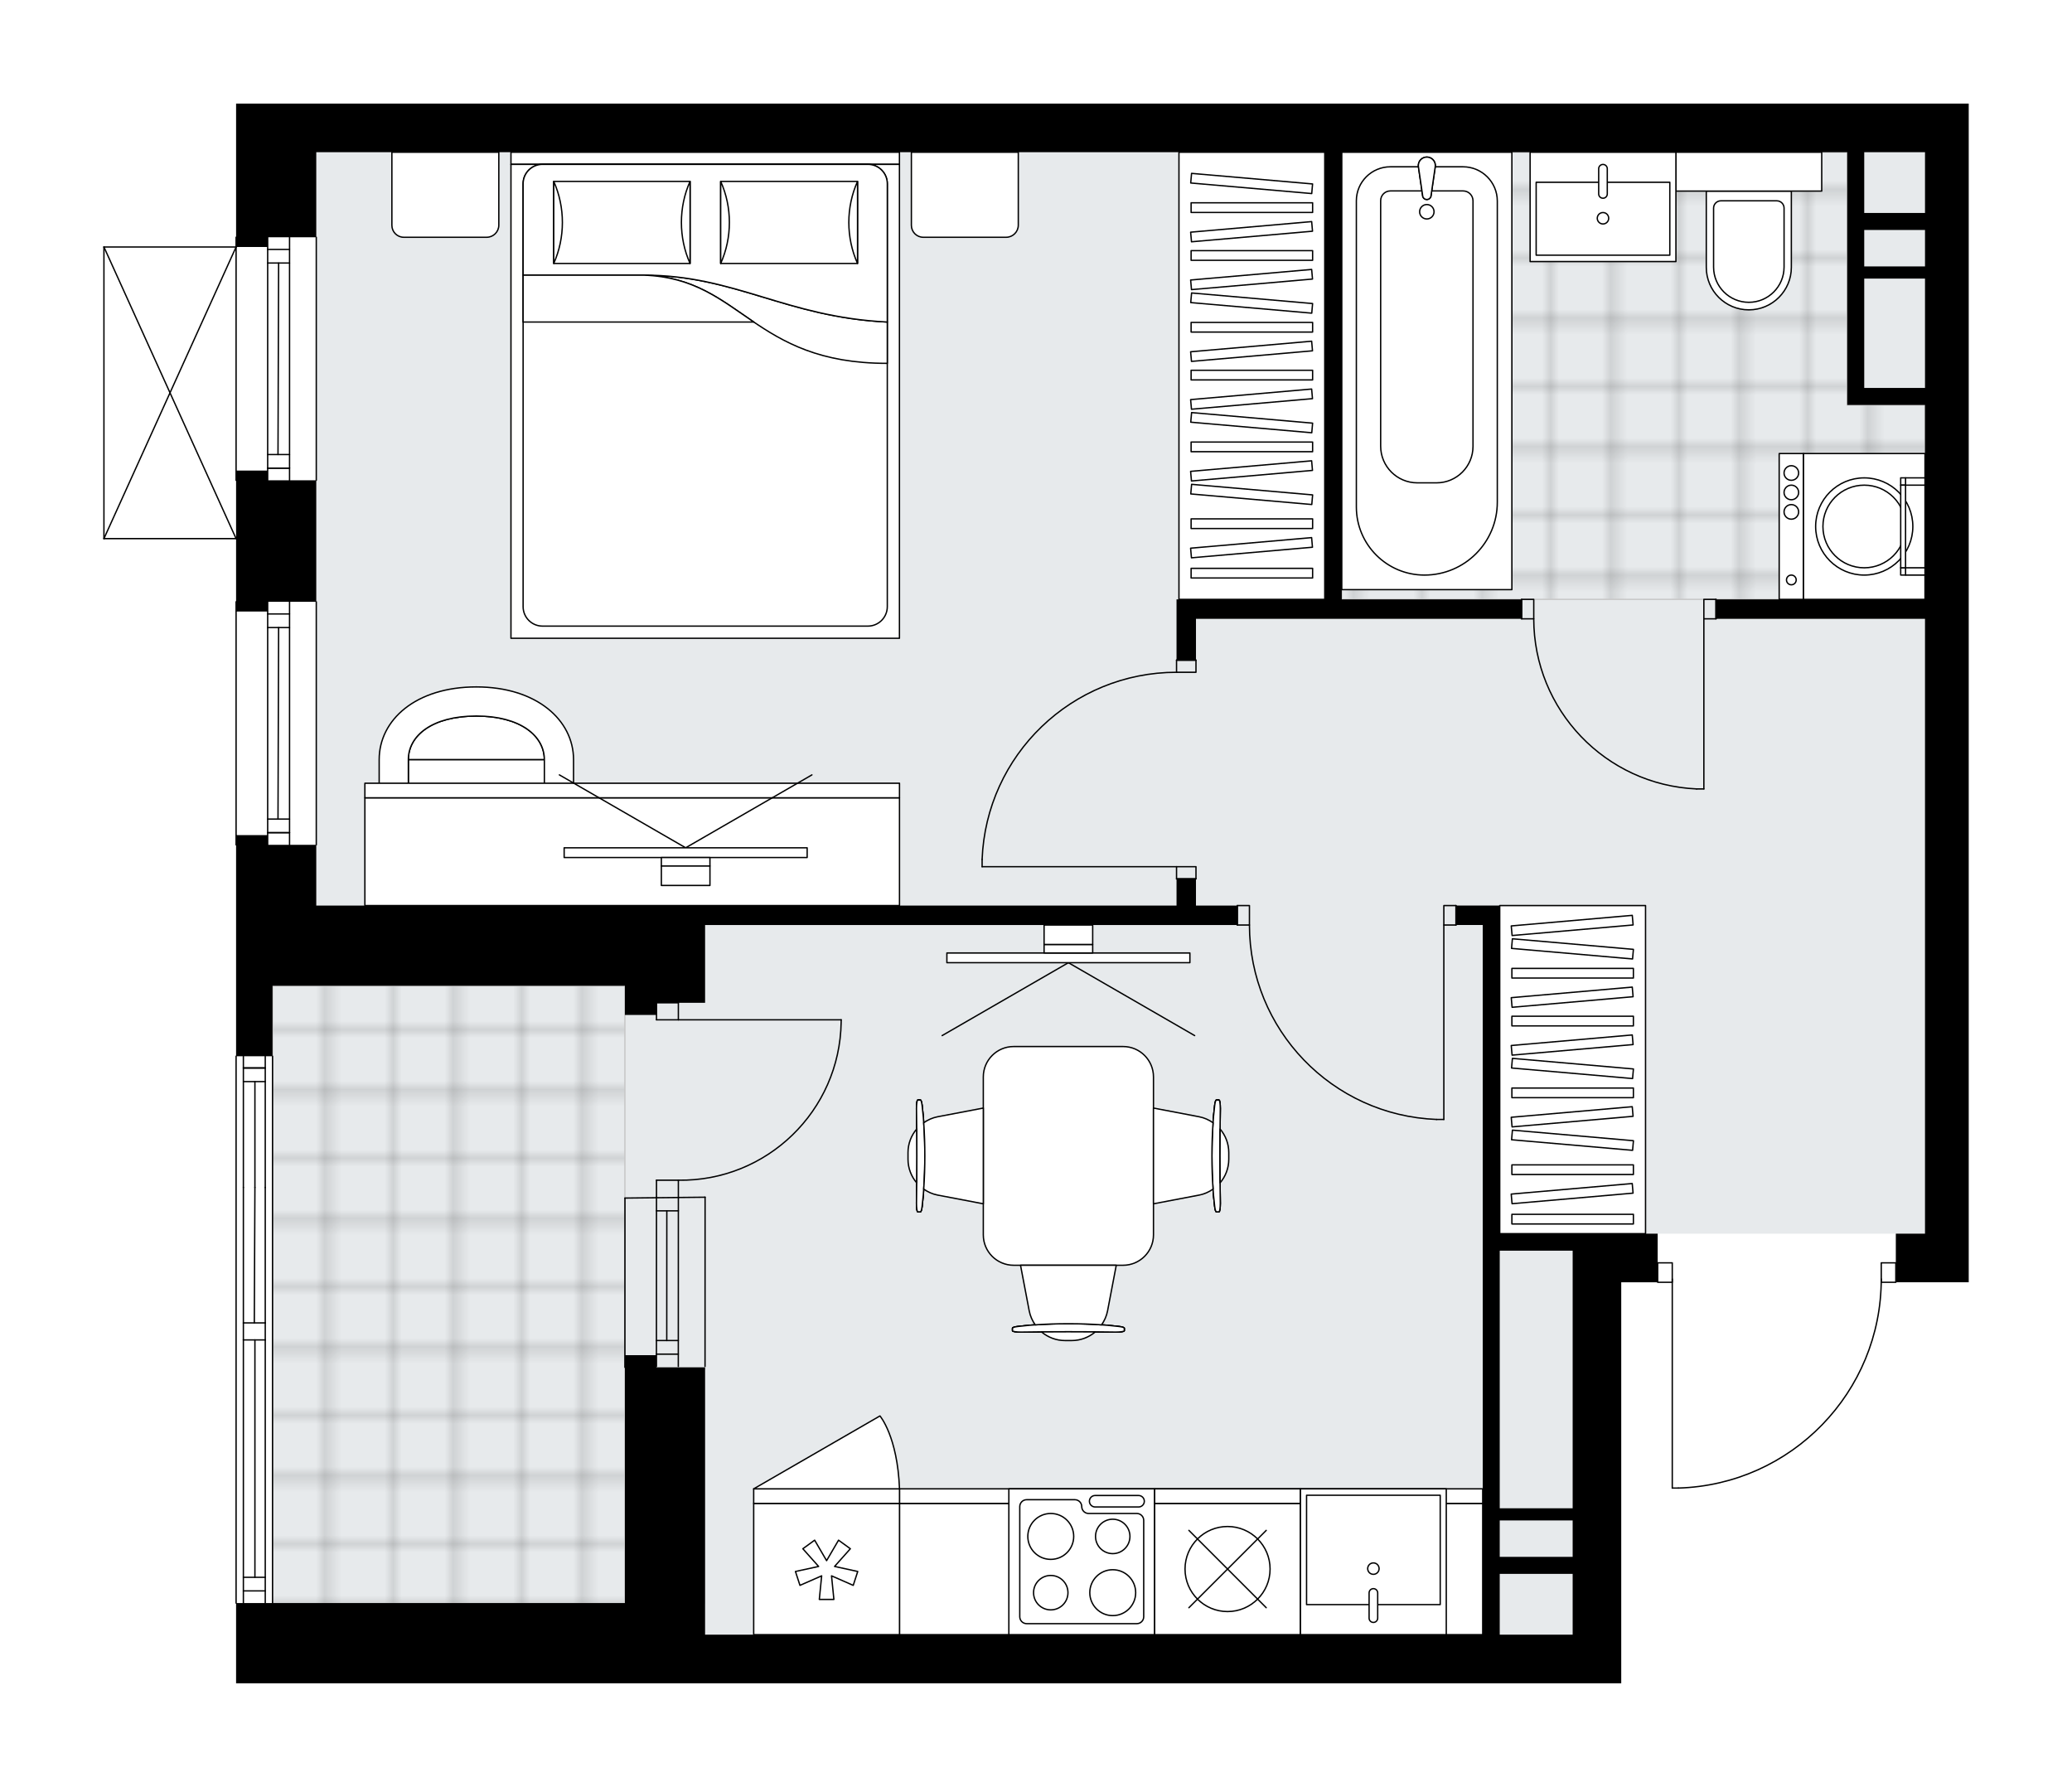
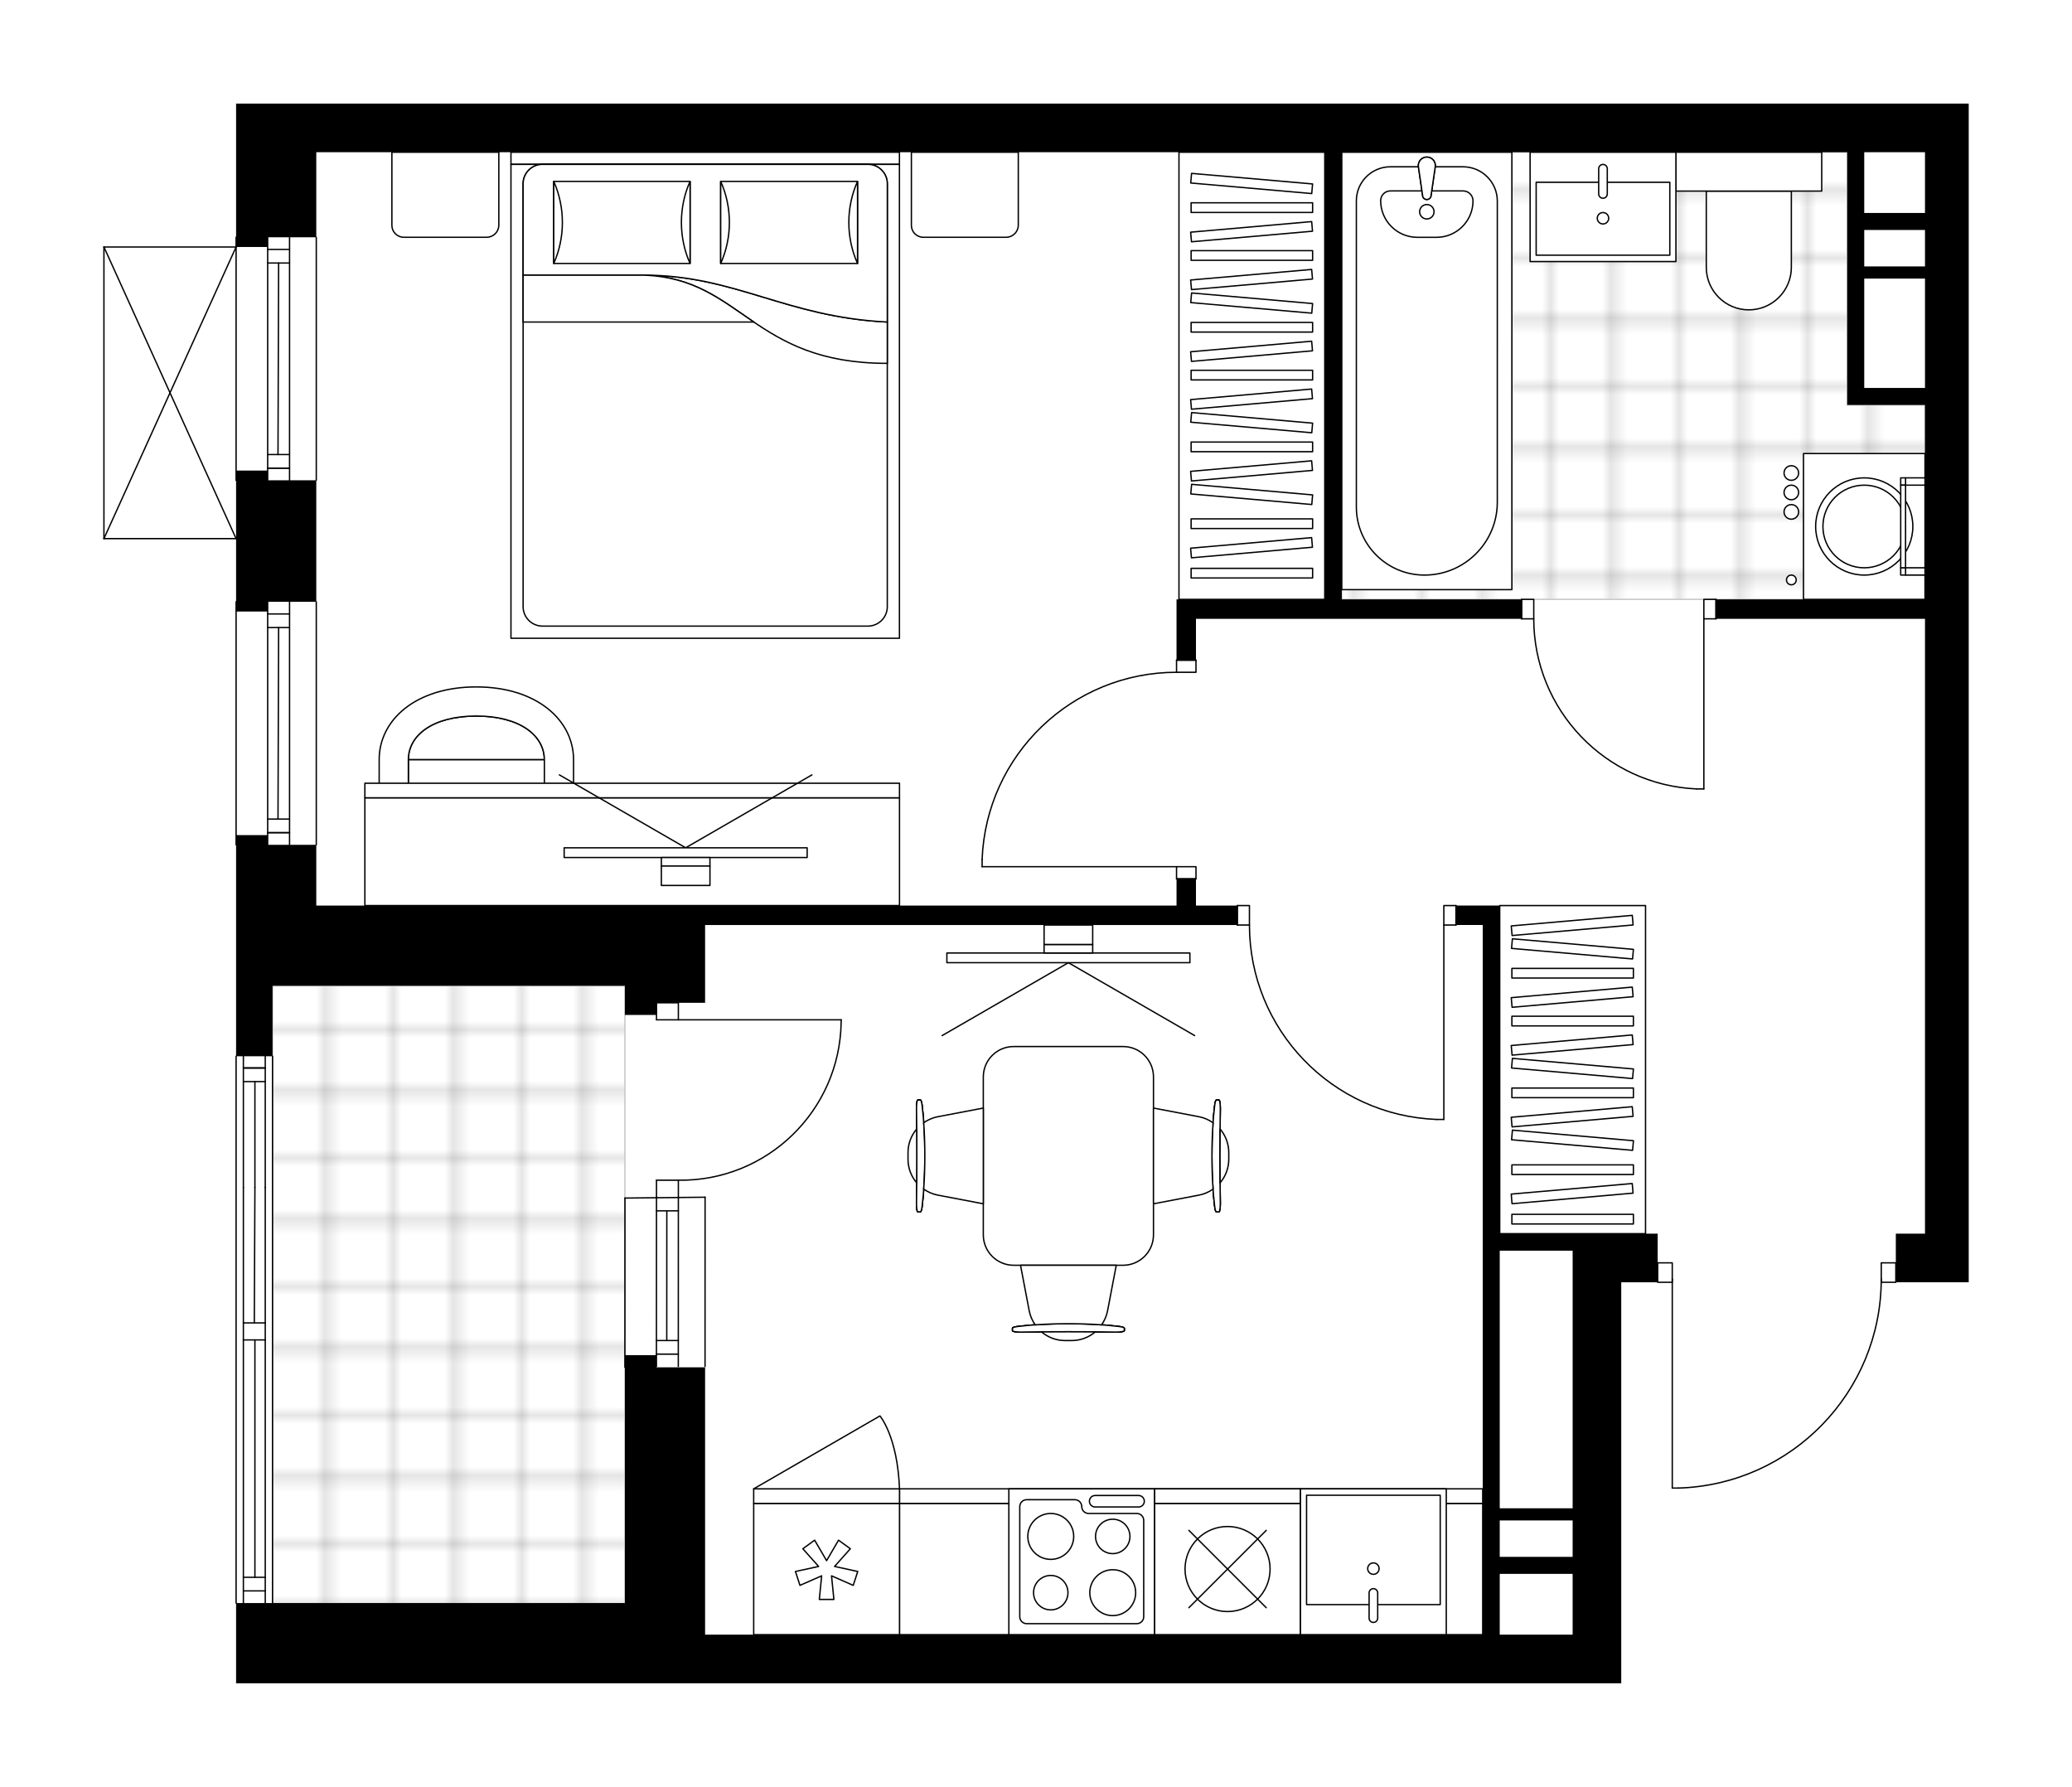
<svg xmlns="http://www.w3.org/2000/svg" xmlns:xlink="http://www.w3.org/1999/xlink" height="1724.67px" id="Layer_1" style="enable-background:new 0 0 2000 1724.67;" version="1.1" viewBox="0 0 2000 1724.67" width="2000px" x="0px" y="0px" xml:space="preserve">
  <style type="text/css">
	.st0{fill:none;}
	.st1{opacity:0.25;fill:none;stroke:#070606;stroke-width:0.4;stroke-miterlimit:10;}
	.st2{fill:#FFFFFF;}
	.st3{fill:#E7EAEC;}
	.st4{fill:url(#SVGID_1_);stroke:#C8C8C8;stroke-width:1.3;stroke-miterlimit:10;}
	
		.st5{fill:url(#SVGID_00000139994188534556577630000012626877555004883105_);stroke:#C8C8C8;stroke-width:1.3;stroke-miterlimit:10;}
	.st6{fill:none;stroke:#000000;stroke-width:1.3;stroke-linecap:round;stroke-linejoin:round;stroke-miterlimit:10;}
	.st7{fill:#FFFFFF;stroke:#000000;stroke-width:1.3;stroke-linecap:round;stroke-linejoin:round;stroke-miterlimit:10;}
	.st8{font-family:'Arial-BoldMT','Arial'; font-weight:bold;}
	.st9{font-size:122.942px;}
	.st10{font-size:104.027px;}
	.st11{font-family: 'ArialMT','Arial';}
	.st12{font-size:40px;}
</style>
  <pattern height="14.57" id="New_Pattern_Swatch_2" patternUnits="userSpaceOnUse" style="overflow:visible;" viewBox="7.49 -22.06 14.57 14.57" width="14.57" x="-0.23" y="-137.18">
    <g>
      <rect class="st0" height="14.57" width="14.57" x="7.49" y="-22.06" />
      <g>
        <rect class="st1" height="7.29" width="7.29" x="14.77" y="-7.49" />
      </g>
      <g>
        <rect class="st1" height="7.29" width="7.29" x="0.2" y="-7.49" />
      </g>
      <g>
        <rect class="st1" height="7.29" width="7.29" x="22.06" y="-14.77" />
      </g>
      <g>
        <rect class="st1" height="7.29" width="7.29" x="7.49" y="-14.77" />
        <rect class="st1" height="7.29" width="7.29" x="14.77" y="-22.06" />
      </g>
      <g>
        <rect class="st1" height="7.29" width="7.29" x="0.2" y="-22.06" />
      </g>
      <g>
        <rect class="st1" height="7.29" width="7.29" x="22.06" y="-29.35" />
      </g>
      <g>
        <rect class="st1" height="7.29" width="7.29" x="7.49" y="-29.35" />
      </g>
    </g>
  </pattern>
  <path class="st2" d="M1900.33,100v823.32v314.32h-42.22h-27.5c0,0.36-0.29,0.65-0.65,0.65h-13.47  c-0.94,51.56-21.14,100.19-57.16,137.28c-36.88,37.99-86.35,59.78-139.28,61.34c-0.01,0-0.01,0-0.02,0h-5.88  c-0.36,0-0.65-0.29-0.65-0.65v-197.98h-13.42c-0.36,0-0.65-0.29-0.65-0.65h-34.53v340.12v46.91H680.59h-375.3h-77.41v-76.76h0  c-0.36,0-0.65-0.29-0.65-0.65v-527.77c0-0.36,0.29-0.65,0.65-0.65h0v-67.37v-135.4h0c-0.36,0-0.65-0.29-0.65-0.65V580.86  c0-0.36,0.29-0.65,0.65-0.65h0v-59.69c0,0,0,0,0,0H100.33c0,0,0,0,0,0c-0.01,0-0.02-0.01-0.03-0.01c-0.08,0-0.16-0.02-0.23-0.05  c0,0,0,0-0.01,0c-0.03-0.01-0.04-0.03-0.07-0.05c-0.05-0.03-0.09-0.05-0.13-0.09c-0.03-0.03-0.05-0.07-0.07-0.1  c-0.02-0.04-0.05-0.07-0.07-0.11c-0.02-0.05-0.02-0.1-0.03-0.15c0-0.03-0.02-0.06-0.02-0.09V238.39c0-0.03,0.01-0.06,0.02-0.09  c0.01-0.05,0.01-0.1,0.03-0.15c0.02-0.04,0.04-0.07,0.06-0.1c0.02-0.04,0.04-0.07,0.07-0.1c0.03-0.04,0.08-0.06,0.12-0.09  c0.03-0.02,0.05-0.04,0.08-0.06c0,0,0.01,0,0.01,0c0.04-0.02,0.09-0.02,0.13-0.03c0.04-0.01,0.08-0.02,0.12-0.02c0,0,0.01,0,0.01,0  h126.91v-8.73c0-0.36,0.29-0.65,0.65-0.65h0V100h30.49h46.91H1858.1H1900.33z" id="background" />
  <g id="floor">
-     <polygon class="st3" points="1858.1,146.91 305.29,146.91 305.29,951.47 263.07,951.47 263.07,1547.75 680.59,1547.75    680.59,1577.76 1517.98,1577.76 1517.98,1190.73 1858.1,1190.73  " />
    <pattern id="SVGID_1_" patternTransform="matrix(8.275 0 0 8.275 52575.824 39552.633)" xlink:href="#New_Pattern_Swatch_2">
	</pattern>
    <rect class="st4" height="596.28" width="340.12" x="263.07" y="951.47" />
    <pattern id="SVGID_00000128486242267036947250000008809922054691181487_" patternTransform="matrix(8.275 0 0 8.275 52575.824 39552.633)" xlink:href="#New_Pattern_Swatch_2">
	</pattern>
    <polygon points="   1783.04,390.86 1783.04,146.92 1295.15,146.92 1295.15,221.97 1295.15,497.25 1295.15,578.51 1858.1,578.51 1858.1,390.86  " style="fill:url(#SVGID_00000128486242267036947250000008809922054691181487_);stroke:#C8C8C8;stroke-width:1.3;stroke-miterlimit:10;" />
    <g id="LINE_00000159428674147134397620000005704833128160809377_">
      <line class="st6" x1="654.79" x2="654.73" y1="1155.54" y2="1318.91" />
    </g>
    <g id="LINE_00000011015170686144273250000000778180592376349630_">
      <line class="st6" x1="633.68" x2="633.62" y1="1155.54" y2="1318.91" />
    </g>
    <g id="LINE_00000007409570327578519680000016217278189545542076_">
      <line class="st6" x1="643.65" x2="643.59" y1="1168.68" y2="1293.88" />
    </g>
    <g id="LINE_00000050625651478215743210000015542741072095942832_">
      <line class="st6" x1="654.73" x2="633.62" y1="1307.01" y2="1307.01" />
    </g>
    <g id="LINE_00000008136704881473956850000018022450725209494921_">
      <line class="st6" x1="654.79" x2="633.68" y1="1168.68" y2="1168.68" />
    </g>
    <g id="LINE_00000127731159249713528900000017738771613826582461_">
      <line class="st6" x1="680.59" x2="680.53" y1="1155.54" y2="1318.91" />
    </g>
    <g id="LINE_00000068671062499319013100000018423964915966710428_">
      <line class="st6" x1="603.18" x2="603.24" y1="1319.73" y2="1156.37" />
    </g>
    <g id="LINE_00000132061683183243256330000010024392209096348810_">
      <line class="st6" x1="654.74" x2="633.63" y1="1293.88" y2="1293.88" />
    </g>
    <g id="LINE_00000153691078812301961500000002069488732267517080_">
      <line class="st6" x1="680.59" x2="603.24" y1="1155.54" y2="1156.37" />
    </g>
    <g id="LINE_00000132791043372846510000000009313108251646204056_">
      <line class="st6" x1="263.07" x2="263.07" y1="1019.49" y2="1547.26" />
    </g>
    <g id="LINE_00000044856712881272483870000016637769373971181990_">
      <line class="st6" x1="256.03" x2="234.92" y1="1030.8" y2="1030.8" />
    </g>
    <g id="LINE_00000032649697386144394340000014985734042704451470_">
      <line class="st6" x1="256.03" x2="234.92" y1="1535.53" y2="1535.53" />
    </g>
    <g id="LINE_00000037693937942003810180000017156712100192458383_">
      <line class="st6" x1="246.06" x2="246.06" y1="1146.16" y2="1043.94" />
    </g>
    <g id="LINE_00000029758934133064981900000008595207385976905631_">
      <line class="st6" x1="246.06" x2="246.06" y1="1522.4" y2="1293.28" />
    </g>
    <g id="LINE_00000180331336969408404920000017469112620804946620_">
      <line class="st6" x1="234.92" x2="256.03" y1="1522.4" y2="1522.4" />
    </g>
    <g id="LINE_00000145035005761657347250000002411814329356103560_">
      <line class="st6" x1="256.03" x2="234.92" y1="1030.8" y2="1030.8" />
    </g>
    <g id="LINE_00000150816396356292791910000003404279251693605275_">
      <line class="st6" x1="234.92" x2="256.03" y1="1043.94" y2="1043.94" />
    </g>
    <g id="LINE_00000172431271719144733780000009301926311926937994_">
      <line class="st6" x1="227.88" x2="227.88" y1="1547.26" y2="1019.49" />
    </g>
    <g id="LINE_00000124850701205819894550000007893913520850360486_">
      <line class="st6" x1="256.03" x2="234.92" y1="1293.28" y2="1293.28" />
    </g>
    <g id="LINE_00000062163562110228308570000004150022948392928149_">
      <line class="st6" x1="234.92" x2="234.92" y1="1293.28" y2="1276.86" />
    </g>
    <g id="LINE_00000008833582527776163090000006348750167062832262_">
      <line class="st6" x1="234.92" x2="256.03" y1="1276.86" y2="1276.86" />
    </g>
    <g id="LINE_00000150092150338993831500000018224341237114703036_">
      <line class="st6" x1="256.03" x2="256.03" y1="1276.86" y2="1293.28" />
    </g>
    <g id="LINE_00000133492230590692420280000003123699075773291154_">
      <line class="st6" x1="245.47" x2="246.06" y1="1276.86" y2="1146.16" />
    </g>
    <g id="LWPOLYLINE_00000010299644436406890520000012067194345626213762_">
      <line class="st6" x1="256.03" x2="256.03" y1="1293.28" y2="1547.26" />
    </g>
    <g id="LWPOLYLINE_00000160889539874876831780000000722031094340122253_">
      <line class="st6" x1="256.03" x2="256.03" y1="1276.86" y2="1146.16" />
    </g>
    <g id="LWPOLYLINE_00000012453703936956404960000010009722934084369852_">
      <line class="st6" x1="256.03" x2="256.03" y1="1146.16" y2="1019.49" />
    </g>
    <g id="LWPOLYLINE_00000148628119016368781450000017411637894783388309_">
      <line class="st6" x1="234.92" x2="234.92" y1="1293.28" y2="1547.26" />
    </g>
    <g id="LWPOLYLINE_00000146489010200933848970000005401542521159194801_">
      <line class="st6" x1="234.92" x2="234.92" y1="1276.86" y2="1146.16" />
    </g>
    <g id="LWPOLYLINE_00000151529768001440731100000011103575809912079797_">
      <line class="st6" x1="234.92" x2="234.92" y1="1146.16" y2="1019.49" />
    </g>
    <g id="LINE_00000048496473091794623450000005016609767075108787_">
      <line class="st6" x1="227.88" x2="227.88" y1="815.42" y2="580.86" />
    </g>
    <g id="LINE_00000051356132134961690330000005417409184472585874_">
      <line class="st6" x1="279.49" x2="279.49" y1="580.86" y2="815.42" />
    </g>
    <g id="LINE_00000072257382830975838130000015179824301588570762_">
      <line class="st6" x1="258.37" x2="279.49" y1="803.69" y2="803.69" />
    </g>
    <g id="LINE_00000012458767864525823600000017651231765884970918_">
      <line class="st6" x1="258.37" x2="279.49" y1="592.58" y2="592.58" />
    </g>
    <g id="LINE_00000173858597915761997440000014010359816368648626_">
      <line class="st6" x1="258.37" x2="258.37" y1="580.86" y2="815.42" />
    </g>
    <g id="LINE_00000036962358620557685440000015913926045853995454_">
      <line class="st6" x1="268.93" x2="268.34" y1="605.72" y2="790.56" />
    </g>
    <g id="LINE_00000063600544158811144680000008930681148666040763_">
      <line class="st6" x1="279.49" x2="258.37" y1="605.72" y2="605.72" />
    </g>
    <g id="LINE_00000088093309219865768250000010524451310016978096_">
      <line class="st6" x1="258.37" x2="279.49" y1="803.69" y2="803.69" />
    </g>
    <g id="LINE_00000079468252551042624980000001147057418663147418_">
      <line class="st6" x1="279.49" x2="258.37" y1="790.56" y2="790.56" />
    </g>
    <g id="LINE_00000103969149064620596890000014744564540317271197_">
      <line class="st6" x1="305.29" x2="305.29" y1="580.86" y2="815.42" />
    </g>
    <g id="LINE_00000163773225172985440800000001101178709815404464_">
      <line class="st6" x1="227.88" x2="227.88" y1="463.57" y2="229.01" />
    </g>
    <g id="LINE_00000034084066757649075100000006587203881034749058_">
      <line class="st6" x1="279.49" x2="279.49" y1="229.01" y2="463.57" />
    </g>
    <g id="LINE_00000052095166715827800510000001720930549030898351_">
      <line class="st6" x1="258.37" x2="279.49" y1="451.85" y2="451.85" />
    </g>
    <g id="LINE_00000125569812965939580100000002943852757664921258_">
      <line class="st6" x1="258.37" x2="279.49" y1="240.74" y2="240.74" />
    </g>
    <g id="LINE_00000090258272520853796940000006446082170342215571_">
      <line class="st6" x1="258.37" x2="258.37" y1="229.01" y2="463.57" />
    </g>
    <g id="LINE_00000127021279558771618980000002159185545422760127_">
      <line class="st6" x1="268.93" x2="268.34" y1="253.87" y2="438.71" />
    </g>
    <g id="LINE_00000023996849278127749370000003462010171046444160_">
      <line class="st6" x1="279.49" x2="258.37" y1="253.87" y2="253.87" />
    </g>
    <g id="LINE_00000054986463061158652800000018308129650344730023_">
      <line class="st6" x1="258.37" x2="279.49" y1="451.85" y2="451.85" />
    </g>
    <g id="LINE_00000012474359998712244800000000000851728777105331_">
      <line class="st6" x1="279.49" x2="258.37" y1="438.71" y2="438.71" />
    </g>
    <g id="LINE_00000030461506741202893440000015553608987417393297_">
      <line class="st6" x1="305.29" x2="305.29" y1="229.01" y2="463.57" />
    </g>
    <g id="LWPOLYLINE_00000003794325276544739660000001899691466166933928_">
      <rect class="st6" height="18.77" width="14.07" x="1815.88" y="1218.87" />
    </g>
    <g id="LWPOLYLINE_00000064337010995892014420000010102879971773733018_">
      <rect class="st6" height="18.77" width="14.07" x="1600.08" y="1218.87" />
    </g>
    <g id="LWPOLYLINE_00000166667542972510500120000009353706956416372401_">
      <path class="st6" d="M1620.03,1436.27c109.09-3.23,195.85-92.59,195.85-201.73" />
    </g>
    <g id="LINE_00000173861828415245773290000017996433048651681930_">
      <line class="st6" x1="1614.16" x2="1614.16" y1="1234.54" y2="1436.27" />
    </g>
    <g id="LINE_00000083806507071364621570000006101118558015786395_">
      <line class="st6" x1="1614.16" x2="1620.03" y1="1436.27" y2="1436.27" />
    </g>
    <g id="LWPOLYLINE_00000165929291414927397690000015842904530103760045_">
      <rect class="st6" height="11.73" width="18.77" x="1135.65" y="836.53" />
    </g>
    <g id="LWPOLYLINE_00000139984386495735885760000018422644782942836886_">
      <rect class="st6" height="11.73" width="18.77" x="1135.65" y="637.15" />
    </g>
    <g id="LINE_00000062155193961628238810000002034063876977471677_">
      <line class="st6" x1="1135.65" x2="1154.41" y1="848.26" y2="848.26" />
    </g>
    <g id="LINE_00000062908606390817867180000013331394297247105420_">
      <line class="st6" x1="1135.65" x2="1154.41" y1="637.15" y2="637.15" />
    </g>
    <g id="LINE_00000053540231149876060550000010945525861514237101_">
      <line class="st6" x1="1135.65" x2="947.99" y1="836.53" y2="836.53" />
    </g>
    <g id="LINE_00000146479763828698548830000004461268920053188006_">
      <line class="st6" x1="947.99" x2="947.99" y1="829.49" y2="836.53" />
    </g>
    <g id="ARC_00000070815637963643268820000007307982393447170945_">
      <path class="st6" d="M947.99,829.49c3.91-100.83,86.75-180.56,187.65-180.61" />
    </g>
    <g id="LWPOLYLINE_00000026879369232834791410000016217063011662572704_">
      <rect class="st6" height="18.77" width="11.73" x="1393.67" y="874.06" />
    </g>
    <g id="LWPOLYLINE_00000078028911581282212280000000855978119134880387_">
      <rect class="st6" height="18.77" width="11.73" x="1194.29" y="874.06" />
    </g>
    <g id="LINE_00000173120670199236855700000003621171233876905898_">
      <line class="st6" x1="1405.39" x2="1405.39" y1="892.83" y2="874.06" />
    </g>
    <g id="LINE_00000159429534117502622600000015937299032595491223_">
      <line class="st6" x1="1194.29" x2="1194.29" y1="892.83" y2="874.06" />
    </g>
    <g id="LINE_00000160885589440577765950000012994024682745351603_">
      <line class="st6" x1="1393.67" x2="1393.67" y1="892.83" y2="1080.48" />
    </g>
    <g id="LINE_00000162346421846042708170000017679211934586129814_">
      <line class="st6" x1="1386.63" x2="1393.67" y1="1080.48" y2="1080.48" />
    </g>
    <g id="ARC_00000067920353878269014110000007400296598721032625_">
      <path class="st6" d="M1386.63,1080.48c-100.83-3.91-180.56-86.75-180.61-187.65" />
    </g>
    <g id="LWPOLYLINE_00000059993201825632343890000010575606571293253551_">
      <rect class="st6" height="18.77" width="11.73" x="1644.65" y="578.51" />
    </g>
    <g id="LWPOLYLINE_00000095306059941617059670000008308213920642074797_">
      <rect class="st6" height="18.77" width="11.73" x="1468.73" y="578.51" />
    </g>
    <g id="LINE_00000100343087338423797960000014093083957469123228_">
      <line class="st6" x1="1656.38" x2="1656.38" y1="597.28" y2="578.51" />
    </g>
    <g id="LINE_00000176019176871798587260000006396887471859406242_">
      <line class="st6" x1="1468.73" x2="1468.73" y1="597.28" y2="578.51" />
    </g>
    <g id="LINE_00000167391535838708961740000010958775603112902048_">
      <line class="st6" x1="1644.65" x2="1644.65" y1="597.28" y2="761.47" />
    </g>
    <g id="ARC_00000100381953994542916690000001760789566153256337_">
      <path class="st6" d="M1637.61,761.47c-87.86-3.91-157.1-76.25-157.16-164.2" />
    </g>
    <g id="LINE_00000100351645474935914320000007529204663386673823_">
      <line class="st6" x1="1644.65" x2="1637.61" y1="761.47" y2="761.47" />
    </g>
    <g id="ARC_00000181050217944015331840000010092070051801042104_">
      <path class="st6" d="M811.95,984.31c0,0.77-0.01,1.54-0.02,2.3c-1.28,85.51-71.63,153.79-157.14,152.51" />
    </g>
    <g id="LINE_00000179626450705351463210000011185001235143280814_">
      <line class="st6" x1="654.79" x2="811.95" y1="984.31" y2="984.31" />
    </g>
    <g id="LINE_00000033371073893221595830000007829760800915963030_">
      <line class="st6" x1="654.79" x2="654.79" y1="1155.54" y2="1139.12" />
    </g>
    <g id="LINE_00000124148442337870050280000018190452130342846098_">
      <line class="st6" x1="654.79" x2="633.68" y1="1139.12" y2="1139.12" />
    </g>
    <g id="LINE_00000029005290938780146350000017250895790490391944_">
      <line class="st6" x1="633.68" x2="633.68" y1="1139.12" y2="1155.54" />
    </g>
    <g id="LINE_00000034802154509023456140000012452173778820906937_">
      <line class="st6" x1="633.68" x2="633.68" y1="967.89" y2="984.31" />
    </g>
    <g id="LINE_00000111186823080401082520000004384572329888864145_">
      <line class="st6" x1="633.68" x2="654.79" y1="984.31" y2="984.31" />
    </g>
    <g id="LINE_00000157293141794395137590000016087561339938995588_">
      <line class="st6" x1="654.79" x2="654.79" y1="984.31" y2="967.89" />
    </g>
    <g id="LINE_00000155843410339925986990000017809106220434297482_">
      <line class="st6" x1="633.68" x2="654.79" y1="967.89" y2="967.89" />
    </g>
    <g id="LINE_00000159442477007375779840000015135496941913765775_">
      <line class="st6" x1="100.32" x2="100.32" y1="519.87" y2="238.39" />
    </g>
    <g id="LINE_00000165917054340481687780000005186581101222349494_">
      <line class="st6" x1="100.32" x2="227.88" y1="238.39" y2="238.39" />
    </g>
    <g id="LINE_00000080891182254682791900000004175939010424828836_">
      <line class="st6" x1="227.88" x2="100.32" y1="519.87" y2="519.87" />
    </g>
    <g id="LWPOLYLINE_00000076602934929212597820000009999297199214113197_">
      <line class="st6" x1="227.88" x2="100.32" y1="238.39" y2="519.87" />
    </g>
    <g id="LWPOLYLINE_00000130642714152670624290000004819807314018818716_">
      <line class="st6" x1="227.88" x2="100.32" y1="519.87" y2="238.39" />
    </g>
    <g>
      <path d="M1858.1,100H305.29h-46.91h-30.49v138.39h30.49v-9.38h46.91v-82.1h973.44v431.6h-124.32h-18.77v58.64h18.77v-39.87h314.32    v-18.77h-173.58v-431.6h562.95v58.64h-58.64v-58.64h-16.42v58.64v16.42v168.89h16.42h58.64v187.65h-201.73v18.77h201.73v326.04    v267.4h-28.15v46.91h28.15h42.22V923.32V100H1858.1z M1858.1,221.97v35.18h-58.64v-35.18H1858.1z M1799.46,374.44V268.89h58.64    v105.55H1799.46z" />
      <path d="M1447.62,1190.72v-297.9v-18.77h-42.22v18.77h25.8v297.9v16.42v370.61H680.59v-30.49v-227.53h-46.97v-11.73h-30.43v11.73    v227.53h-297.9h-77.41v77.41h77.41h375.3h884.31v-46.91v-340.12h35.18v-46.91h-82.1H1447.62z M1447.62,1467.51h70.37v35.18h-70.37    V1467.51z M1447.62,1577.76v-58.64h70.37v58.64H1447.62z M1517.99,1455.78h-70.37v-248.64h70.37v30.49V1455.78z" />
      <polygon points="263.07,951.47 305.29,951.47 603.18,951.47 603.18,967.89 603.18,979.62 633.68,979.62 633.68,967.89     680.59,967.89 680.59,951.47 680.59,892.83 1194.29,892.83 1194.29,874.06 1154.41,874.06 1154.41,848.26 1135.65,848.26     1135.65,874.06 680.59,874.06 305.29,874.06 305.29,815.42 258.37,815.42 258.37,806.04 227.88,806.04 227.88,815.42     227.88,951.47 227.88,1019.49 263.07,1019.49   " />
      <polygon points="258.37,580.86 305.29,580.86 305.29,463.57 258.37,463.57 258.37,454.19 227.88,454.19 227.88,590.24     258.37,590.24   " />
    </g>
  </g>
  <g id="mebel">
    <g>
      <path class="st7" d="M389.78,229.01h79.97c6.48,0,11.73-5.25,11.73-11.73v-70.37H378.27v70.59    C378.27,223.85,383.42,229.01,389.78,229.01z" />
      <path class="st7" d="M891.21,229.01h79.97c6.48,0,11.73-5.25,11.73-11.73v-70.37H879.71v70.59    C879.71,223.85,884.86,229.01,891.21,229.01z" />
      <g>
        <rect class="st7" height="11.73" width="374.98" x="493.21" y="146.91" />
        <rect class="st7" height="457.4" width="374.98" x="493.21" y="158.64" />
        <path class="st7" d="M523.7,158.64h314c10.36,0,18.77,8.4,18.77,18.77v408.14c0,10.36-8.4,18.77-18.77,18.77h-314     c-10.36,0-18.77-8.4-18.77-18.77V177.4C504.93,167.04,513.34,158.64,523.7,158.64z" />
        <path class="st7" d="M856.46,310.82c-98.08-4.8-146.68-45.22-234.99-45.25c94.49,3.2,104.58,85.31,234.99,85.13L856.46,310.82z" />
        <g>
          <path class="st7" d="M856.46,310.82c-98.08-4.8-146.68-45.22-234.99-45.25l-116.53,0V177.4c0-10.36,8.4-18.77,18.77-18.77h314      c10.36,0,18.77,8.4,18.77,18.77L856.46,310.82L856.46,310.82z" />
        </g>
        <rect class="st7" height="79.21" width="131.59" x="534.49" y="175.09" />
        <path class="st7" d="M666.08,254.3c-11.14-24.88-11.14-54.33,0-79.21V254.3z" />
        <path class="st7" d="M534.49,175.09c11.14,24.88,11.14,54.33,0,79.21V175.09z" />
        <rect class="st7" height="79.21" width="132.1" x="695.64" y="175.09" />
        <path class="st7" d="M827.73,254.3c-11.19-24.88-11.19-54.33,0-79.21V254.3z" />
        <path class="st7" d="M695.64,175.09c11.19,24.88,11.19,54.33,0,79.21L695.64,175.09z" />
        <g>
          <path class="st7" d="M621.47,265.58H504.93v45.25H727.6C696.05,289.47,669.79,267.21,621.47,265.58z" />
        </g>
      </g>
    </g>
    <g>
      <rect class="st7" height="316.66" width="140.74" x="1447.62" y="874.06" />
      <g>
        <rect class="st7" height="9.32" width="117.28" x="1459.35" y="934.69" />
        <rect class="st7" height="9.32" width="117.28" x="1459.35" y="980.87" />
        <rect class="st7" height="9.32" width="117.28" x="1459.35" y="1050.15" />
        <rect class="st7" height="9.32" transform="matrix(0.996 0.087 -0.087 0.996 85.634 -128.815)" width="117.28" x="1459.35" y="911.6" />
        <rect class="st7" height="9.32" transform="matrix(0.996 0.087 -0.087 0.996 95.696 -128.375)" width="117.28" x="1459.35" y="1027.06" />
        <rect class="st7" height="9.32" transform="matrix(0.996 -0.087 0.087 0.996 -72.068 135.7)" width="117.28" x="1459.35" y="888.51" />
        <rect class="st7" height="9.32" transform="matrix(0.996 -0.087 0.087 0.996 -78.106 135.964)" width="117.28" x="1459.35" y="957.78" />
        <rect class="st7" height="9.32" transform="matrix(0.996 -0.087 0.087 0.996 -82.131 136.139)" width="117.28" x="1459.35" y="1003.97" />
        <rect class="st7" height="9.32" transform="matrix(0.996 0.087 -0.087 0.996 101.734 -128.112)" width="117.28" x="1459.35" y="1096.33" />
        <rect class="st7" height="9.32" transform="matrix(0.996 -0.087 0.087 0.996 -88.169 136.403)" width="117.28" x="1459.35" y="1073.24" />
        <rect class="st7" height="9.32" width="117.28" x="1459.35" y="1124.31" />
        <rect class="st7" height="9.32" width="117.28" x="1459.35" y="1172.04" />
        <rect class="st7" height="9.32" transform="matrix(0.996 -0.087 0.087 0.996 -94.632 136.685)" width="117.28" x="1459.35" y="1147.4" />
      </g>
    </g>
    <g>
      <rect class="st7" height="431.6" width="140.74" x="1137.99" y="146.91" />
      <g>
        <rect class="st7" height="9.32" width="117.28" x="1149.72" y="195.74" />
        <rect class="st7" height="9.32" width="117.28" x="1149.72" y="241.92" />
        <rect class="st7" height="9.32" width="117.28" x="1149.72" y="311.19" />
        <rect class="st7" height="9.32" width="117.28" x="1149.72" y="357.38" />
        <rect class="st7" height="9.32" width="117.28" x="1149.72" y="426.65" />
        <rect class="st7" height="9.32" transform="matrix(0.996 0.087 -0.087 0.996 20.051 -104.641)" width="117.28" x="1149.72" y="172.65" />
        <rect class="st7" height="9.32" transform="matrix(0.996 0.087 -0.087 0.996 30.114 -104.202)" width="117.28" x="1149.72" y="288.1" />
        <rect class="st7" height="9.32" transform="matrix(0.996 0.087 -0.087 0.996 40.177 -103.762)" width="117.28" x="1149.72" y="403.56" />
        <rect class="st7" height="9.32" transform="matrix(0.996 -0.087 0.087 0.996 -14.88 106.166)" width="117.28" x="1149.72" y="218.83" />
        <rect class="st7" height="9.32" transform="matrix(0.996 -0.087 0.087 0.996 -18.905 106.342)" width="117.28" x="1149.72" y="265.01" />
        <rect class="st7" height="9.32" transform="matrix(0.996 -0.087 0.087 0.996 -24.943 106.605)" width="117.28" x="1149.72" y="334.29" />
        <rect class="st7" height="9.32" transform="matrix(0.996 -0.087 0.087 0.996 -28.968 106.781)" width="117.28" x="1149.72" y="380.47" />
        <rect class="st7" height="9.32" transform="matrix(0.996 0.087 -0.087 0.996 46.215 -103.499)" width="117.28" x="1149.72" y="472.83" />
        <rect class="st7" height="9.32" transform="matrix(0.996 -0.087 0.087 0.996 -35.006 107.045)" width="117.28" x="1149.72" y="449.74" />
        <rect class="st7" height="9.32" width="117.28" x="1149.72" y="500.81" />
        <rect class="st7" height="9.32" width="117.28" x="1149.72" y="548.55" />
        <rect class="st7" height="9.32" transform="matrix(0.996 -0.087 0.087 0.996 -41.469 107.327)" width="117.28" x="1149.72" y="523.9" />
      </g>
    </g>
    <g>
      <rect class="st7" height="126.66" transform="matrix(-1 -2.250878e-11 2.250878e-11 -1 2299.445 3028.844)" width="562.95" x="868.25" y="1451.09" />
      <rect class="st7" height="14.07" transform="matrix(-1 -2.250878e-11 2.250878e-11 -1 2299.445 2888.105)" width="562.95" x="868.25" y="1437.02" />
    </g>
    <g>
      <path class="st7" d="M1113.39,1039.43v152.47c0,16.19-13.13,29.32-29.32,29.32H978.46c-16.19,0-29.32-13.13-29.32-29.32v-152.47    c0-16.19,13.13-29.32,29.32-29.32h105.62C1100.27,1010.11,1113.39,1023.23,1113.39,1039.43z" />
      <g>
        <g id="LINE_00000134966105510269805720000008767053321812928682_">
          <path class="st7" d="M890.05,1066.92c3.57,28.39,3.57,69.15,0,97.54c-0.41,3.28-1.03,5.18-1.68,5.18h-0.16h-2.32      c-0.7,0-1.26-3.68-1.26-8.21c0.48-30.41,0.48-61.07,0-91.48c0-4.53,0.57-8.21,1.26-8.21h2.32h0.16      C889.03,1061.74,889.64,1063.64,890.05,1066.92z" />
        </g>
        <g id="LINE_00000072966177682066528860000012930585937421825424_">
          <path class="st7" d="M890.05,1066.92c3.57,28.39,3.57,69.15,0,97.54c-0.41,3.28-1.03,5.18-1.68,5.18h-0.16h-2.32      c-0.7,0-1.26-3.68-1.26-8.21c0.48-30.41,0.48-61.07,0-91.48c0-4.53,0.57-8.21,1.26-8.21h2.32h0.16      C889.03,1061.74,889.64,1063.64,890.05,1066.92z" />
        </g>
        <g id="LINE_00000029729604846879838410000015982442491211843456_">
          <path class="st7" d="M890.05,1066.92c3.57,28.39,3.57,69.15,0,97.54c-0.41,3.28-1.03,5.18-1.68,5.18h-0.16h-2.32      c-0.7,0-1.26-3.68-1.26-8.21c0.48-30.41,0.48-61.07,0-91.48c0-4.53,0.57-8.21,1.26-8.21h2.32h0.16      C889.03,1061.74,889.64,1063.64,890.05,1066.92z" />
        </g>
        <path class="st7" d="M884.79,1089.77c-5.22,6.17-8.33,14.12-8.33,22.69v6.47c0,8.58,3.12,16.52,8.33,22.69     C884.94,1124.33,884.94,1107.05,884.79,1089.77z" />
        <path class="st7" d="M949.14,1069.48l-44.09,8.41c-4.98,0.95-9.48,3.02-13.43,5.78c1.44,20.35,1.44,43.68,0,64.03     c3.95,2.76,8.45,4.83,13.43,5.78l44.09,8.41V1069.48z" />
      </g>
      <g>
        <g id="LINE_00000179630002375709396730000006105821430407647124_">
          <path class="st7" d="M982.5,1280.3c28.39-3.57,69.15-3.57,97.54,0c3.28,0.41,5.18,1.03,5.18,1.68v0.16v2.32      c0,0.7-3.68,1.26-8.21,1.26c-30.41-0.48-61.07-0.48-91.48,0c-4.53,0-8.21-0.57-8.21-1.26v-2.32v-0.16      C977.32,1281.32,979.22,1280.71,982.5,1280.3z" />
        </g>
        <g id="LINE_00000123442282809732234190000002410630999457587618_">
          <path class="st7" d="M982.5,1280.3c28.39-3.57,69.15-3.57,97.54,0c3.28,0.41,5.18,1.03,5.18,1.68v0.16v2.32      c0,0.7-3.68,1.26-8.21,1.26c-30.41-0.48-61.07-0.48-91.48,0c-4.53,0-8.21-0.57-8.21-1.26v-2.32v-0.16      C977.32,1281.32,979.22,1280.71,982.5,1280.3z" />
        </g>
        <g id="LINE_00000148655666132147727870000007868450766560150161_">
          <path class="st7" d="M982.5,1280.3c28.39-3.57,69.15-3.57,97.54,0c3.28,0.41,5.18,1.03,5.18,1.68v0.16v2.32      c0,0.7-3.68,1.26-8.21,1.26c-30.41-0.48-61.07-0.48-91.48,0c-4.53,0-8.21-0.57-8.21-1.26v-2.32v-0.16      C977.32,1281.32,979.22,1280.71,982.5,1280.3z" />
        </g>
        <path class="st7" d="M1005.34,1285.56c6.17,5.22,14.12,8.33,22.69,8.33h6.47c8.58,0,16.52-3.12,22.69-8.33     C1039.91,1285.41,1022.62,1285.41,1005.34,1285.56z" />
        <path class="st7" d="M985.06,1221.21l8.41,44.09c0.95,4.98,3.02,9.48,5.78,13.43c20.35-1.44,43.68-1.44,64.03,0     c2.76-3.95,4.83-8.45,5.78-13.43l8.41-44.09H985.06z" />
      </g>
      <g>
        <g id="LINE_00000075126923608751016740000008674481603849488296_">
          <path class="st7" d="M1172.48,1164.46c-3.57-28.39-3.57-69.15,0-97.54c0.41-3.28,1.03-5.18,1.68-5.18h0.16h2.32      c0.7,0,1.26,3.68,1.26,8.21c-0.48,30.41-0.48,61.07,0,91.48c0,4.53-0.57,8.21-1.26,8.21h-2.32h-0.16      C1173.5,1169.64,1172.89,1167.74,1172.48,1164.46z" />
        </g>
        <g id="LINE_00000119814517914276351190000004078596363220060829_">
          <path class="st7" d="M1172.48,1164.46c-3.57-28.39-3.57-69.15,0-97.54c0.41-3.28,1.03-5.18,1.68-5.18h0.16h2.32      c0.7,0,1.26,3.68,1.26,8.21c-0.48,30.41-0.48,61.07,0,91.48c0,4.53-0.57,8.21-1.26,8.21h-2.32h-0.16      C1173.5,1169.64,1172.89,1167.74,1172.48,1164.46z" />
        </g>
        <g id="LINE_00000149358322942183432750000004772237667364660638_">
          <path class="st7" d="M1172.48,1164.46c-3.57-28.39-3.57-69.15,0-97.54c0.41-3.28,1.03-5.18,1.68-5.18h0.16h2.32      c0.7,0,1.26,3.68,1.26,8.21c-0.48,30.41-0.48,61.07,0,91.48c0,4.53-0.57,8.21-1.26,8.21h-2.32h-0.16      C1173.5,1169.64,1172.89,1167.74,1172.48,1164.46z" />
        </g>
        <path class="st7" d="M1177.74,1141.62c5.22-6.17,8.33-14.12,8.33-22.69v-6.47c0-8.58-3.12-16.52-8.33-22.69     C1177.59,1107.05,1177.59,1124.33,1177.74,1141.62z" />
        <path class="st7" d="M1113.39,1161.9l44.09-8.41c4.98-0.95,9.48-3.02,13.43-5.78c-1.44-20.35-1.44-43.68,0-64.03     c-3.95-2.76-8.45-4.83-13.43-5.78l-44.09-8.41V1161.9z" />
      </g>
    </g>
    <g>
      <g>
        <g id="LINE_00000072272687348595834820000012924339282674288561_">
          <line class="st7" x1="1031.27" x2="1153.15" y1="929.18" y2="999.55" />
        </g>
        <g id="LINE_00000161632015288767392400000003975466657814502537_">
          <line class="st7" x1="1031.27" x2="909.38" y1="929.18" y2="999.55" />
        </g>
      </g>
      <rect class="st7" height="234.56" transform="matrix(1.413306e-10 -1 1 1.413306e-10 106.775 1955.756)" width="9.38" x="1026.57" y="807.21" />
      <rect class="st7" height="46.91" transform="matrix(-1.318307e-10 1 -1 -1.318307e-10 1946.959 -115.571)" width="8.21" x="1027.16" y="892.24" />
      <rect class="st7" height="46.91" transform="matrix(1.363870e-10 -1 1 1.363870e-10 129.059 1933.472)" width="18.77" x="1021.88" y="878.75" />
    </g>
    <g>
      <g>
        <g>
          <path class="st7" d="M411.69,850.55h96.23c9.69,0,17.54-7.85,17.54-17.54v-99.86h-131.3v99.86      C394.15,842.69,402,850.55,411.69,850.55z" />
          <path class="st7" d="M525.45,733.14c0-22.78-22.93-42.04-65.68-42.04s-65.62,19.01-65.62,42.04H525.45z" />
          <path class="st7" d="M366,733.14c0-38.42,35.48-70.13,93.77-70.13c58.3,0,93.83,32.12,93.83,70.13v99.81h-28.15v-99.81      c0-22.78-22.93-42.04-65.68-42.04s-65.62,19.01-65.62,42.04v99.81H366V733.14z" />
        </g>
      </g>
      <g>
        <rect class="st7" height="104.02" width="516.04" x="352.2" y="770.04" />
        <rect class="st7" height="14.07" width="516.04" x="352.2" y="755.97" />
      </g>
      <g>
        <g>
          <g id="LINE_00000018923905075643903930000007075012473487591071_">
            <line class="st7" x1="661.83" x2="539.94" y1="818.28" y2="747.91" />
          </g>
          <g id="LINE_00000067936163195749398530000011956847357882021264_">
            <line class="st7" x1="661.83" x2="783.71" y1="818.28" y2="747.91" />
          </g>
        </g>
        <rect class="st7" height="234.56" transform="matrix(-2.662796e-10 1 -1 -2.662796e-10 1484.799 161.147)" width="9.38" x="657.14" y="705.69" />
        <rect class="st7" height="46.91" transform="matrix(2.723031e-10 -1 1 2.723031e-10 -169.943 1493.595)" width="8.21" x="657.72" y="808.31" />
        <rect class="st7" height="46.91" transform="matrix(-2.690898e-10 1 -1 -2.690898e-10 1507.083 183.43)" width="18.77" x="652.44" y="821.8" />
      </g>
    </g>
    <g>
      <path class="st7" d="M1688.05,299.07L1688.05,299.07c-22.67,0-41.05-18.38-41.05-41.05v-73.58h82.1v73.58    C1729.1,280.69,1710.72,299.07,1688.05,299.07z" />
      <rect class="st7" height="37.53" width="140.74" x="1617.68" y="146.91" />
-       <path class="st7" d="M1688.05,291.79L1688.05,291.79c-18.78,0-34.01-15.23-34.01-34.01v-56.92c0-3.89,3.15-7.04,7.04-7.04h53.95    c3.89,0,7.04,3.15,7.04,7.04v56.92C1722.06,276.56,1706.83,291.79,1688.05,291.79z" />
-     </g>
-     <g>
-       <g>
-         <rect class="st7" height="23.46" transform="matrix(-1.836970e-16 1 -1 -1.836970e-16 2237.238 -1220.948)" width="140.74" x="1658.72" y="496.42" />
+     </g>
+     <g>
+       <g>
        <rect class="st7" height="117.28" transform="matrix(-1.836970e-16 1 -1 -1.836970e-16 2307.608 -1291.318)" width="140.74" x="1729.09" y="449.5" />
        <g id="CIRCLE_00000074408131331461505220000007752392217526340263_">
          <circle class="st7" cx="1799.46" cy="508.15" r="46.91" />
        </g>
        <g id="CIRCLE_00000155115376420593879920000005016726887071058049_">
          <circle class="st7" cx="1799.46" cy="508.15" r="39.88" />
        </g>
        <g id="CIRCLE_00000065753637781622199630000013684324453449285523_">
          <circle class="st7" cx="1729.09" cy="559.75" r="4.69" />
        </g>
        <g id="CIRCLE_00000110444420844892396720000011630320702147577742_">
          <circle class="st7" cx="1729.09" cy="494.07" r="7.04" />
        </g>
        <g id="CIRCLE_00000118373260038701408140000003096866183426998162_">
          <circle class="st7" cx="1729.09" cy="475.31" r="7.04" />
        </g>
        <g id="CIRCLE_00000079461463696537837500000016478657178650619012_">
          <circle class="st7" cx="1729.09" cy="456.54" r="7.04" />
        </g>
      </g>
      <g>
        <rect class="st7" height="18.77" transform="matrix(-1.836970e-16 1 -1 -1.836970e-16 2313.472 -1383.97)" width="7.04" x="1845.2" y="455.37" />
        <rect class="st7" height="4.69" transform="matrix(-1.836970e-16 1 -1 -1.836970e-16 2301.744 -1372.242)" width="7.04" x="1833.47" y="462.41" />
        <rect class="st7" height="18.77" transform="matrix(-1.836970e-16 1 -1 -1.836970e-16 2400.261 -1297.182)" width="7.04" x="1845.2" y="542.16" />
        <rect class="st7" height="4.69" transform="matrix(-1.836970e-16 1 -1 -1.836970e-16 2388.532 -1285.453)" width="7.04" x="1833.47" y="549.19" />
        <rect class="st7" height="4.69" transform="matrix(6.123234e-17 -1 1 6.123234e-17 1328.848 2345.138)" width="79.75" x="1797.12" y="505.8" />
      </g>
    </g>
    <g>
      <rect class="st7" height="422.22" width="164.2" x="1295.15" y="146.91" />
      <g id="ARC_00000093147729893446208470000012718814148914723506_">
        <path class="st7" d="M1369.15,160.98c-0.11-0.78-0.11-1.58,0-2.36c0.65-4.47,4.81-7.57,9.28-6.92c4.47,0.65,7.57,4.81,6.92,9.28     l-4.18,28.64c-0.39,1.32-1.43,2.36-2.75,2.75c-2.17,0.65-4.45-0.59-5.09-2.75L1369.15,160.98z" />
      </g>
      <path class="st7" d="M1412.19,160.99h-26.84l-4.18,28.63c-0.39,1.32-1.43,2.36-2.75,2.75c-2.17,0.65-4.45-0.59-5.09-2.75    l-4.18-28.63h-27.08c-18.14,0-32.84,14.7-32.84,32.84v295.5c0,36.3,29.43,65.73,65.73,65.73c38.84,0,70.32-31.48,70.32-70.32    V194.07C1445.27,175.8,1430.46,160.99,1412.19,160.99z" />
-       <path class="st7" d="M1412.27,184.28h-30.32l-0.78,5.34c-0.39,1.32-1.43,2.36-2.75,2.75c-2.17,0.65-4.45-0.59-5.09-2.75    l-0.78-5.34h-30.48c-5.18,0-9.38,4.2-9.38,9.38v236.97c0,19.55,15.85,35.4,35.4,35.4h18.55c19.43,0,35.18-15.75,35.18-35.18    V193.83C1421.81,188.55,1417.54,184.28,1412.27,184.28z" />
+       <path class="st7" d="M1412.27,184.28h-30.32l-0.78,5.34c-0.39,1.32-1.43,2.36-2.75,2.75c-2.17,0.65-4.45-0.59-5.09-2.75    l-0.78-5.34h-30.48c-5.18,0-9.38,4.2-9.38,9.38c0,19.55,15.85,35.4,35.4,35.4h18.55c19.43,0,35.18-15.75,35.18-35.18    V193.83C1421.81,188.55,1417.54,184.28,1412.27,184.28z" />
      <g id="ARC_00000000934882293074298130000012449625612458376066_">
        <path class="st7" d="M1369.15,160.98c-0.11-0.78-0.11-1.58,0-2.36c0.65-4.47,4.81-7.57,9.28-6.92c4.47,0.65,7.57,4.81,6.92,9.28     l-4.18,28.64c-0.39,1.32-1.43,2.36-2.75,2.75c-2.17,0.65-4.45-0.59-5.09-2.75L1369.15,160.98z" />
      </g>
      <circle class="st7" cx="1377.25" cy="204.38" r="6.96" />
    </g>
    <g>
      <rect class="st7" height="105.55" width="140.75" x="1476.93" y="146.91" />
      <rect class="st7" height="70.37" width="129.01" x="1482.78" y="175.92" />
      <path class="st7" d="M1547.28,191.33L1547.28,191.33c-2.29,0-4.15-1.86-4.15-4.15v-24.32c0-2.29,1.86-4.15,4.15-4.15l0,0    c2.29,0,4.15,1.86,4.15,4.15v24.32C1551.43,189.48,1549.57,191.33,1547.28,191.33z" />
      <circle class="st7" cx="1547.28" cy="210.66" r="5.51" />
    </g>
    <g>
      <rect class="st7" height="140.74" transform="matrix(-1 -8.995528e-11 8.995528e-11 -1 2088.321 3014.776)" width="140.74" x="973.79" y="1437.02" />
      <path class="st7" d="M1103.97,1560.49v-93.04c0-3.67-2.98-6.65-6.65-6.65h-46.52c-3.67,0-6.65-2.98-6.65-6.65l0,0    c0-3.67-2.98-6.65-6.65-6.65h-46.52c-3.67,0-6.65,2.98-6.65,6.65v106.34c0,3.67,2.98,6.65,6.65,6.65h106.34    C1101,1567.14,1103.97,1564.16,1103.97,1560.49z" />
      <path class="st7" d="M1057.09,1443.44h41.93c3.06,0,5.54,2.48,5.54,5.54l0,0c0,3.06-2.48,5.54-5.54,5.54h-41.93    c-3.06,0-5.54-2.48-5.54-5.54l0,0C1051.56,1445.92,1054.03,1443.44,1057.09,1443.44z" />
      <circle class="st7" cx="1074.07" cy="1537.23" r="22.15" />
      <circle class="st7" cx="1014.25" cy="1482.95" r="22.15" />
      <circle class="st7" cx="1074.07" cy="1482.95" r="16.61" />
      <circle class="st7" cx="1014.25" cy="1537.23" r="16.61" />
    </g>
    <g>
      <rect class="st7" height="126.66" transform="matrix(-1 -8.995528e-11 8.995528e-11 -1 2369.798 3028.85)" width="140.74" x="1114.53" y="1451.09" />
      <rect class="st7" height="14.07" transform="matrix(-1 -8.995528e-11 8.995528e-11 -1 2369.798 2888.111)" width="140.74" x="1114.53" y="1437.02" />
      <circle class="st7" cx="1184.9" cy="1514.42" r="41.05" />
      <line class="st7" x1="1147.58" x2="1222.22" y1="1551.74" y2="1477.11" />
      <line class="st7" x1="1147.58" x2="1222.22" y1="1477.11" y2="1551.74" />
    </g>
    <g>
      <rect class="st7" height="126.66" transform="matrix(-1 -8.995528e-11 8.995528e-11 -1 1595.746 3028.85)" width="140.74" x="727.5" y="1451.09" />
      <rect class="st7" height="14.07" transform="matrix(-1 -8.995528e-11 8.995528e-11 -1 1595.746 2888.111)" width="140.74" x="727.5" y="1437.02" />
      <polygon class="st7" points="802.63,1520.98 804.91,1543.75 790.84,1543.75 793.11,1520.98 772.16,1530.18 767.81,1516.79     790.17,1511.92 774.95,1494.84 786.33,1486.57 797.87,1506.33 809.41,1486.57 820.8,1494.84 805.57,1511.92 827.93,1516.79     823.58,1530.18   " />
      <path class="st7" d="M727.5,1437.02l121.88-70.37c0,0,16.98,19.81,18.86,70.37H727.5z" />
    </g>
    <g>
      <rect class="st7" height="140.74" transform="matrix(-1 -8.994906e-11 8.994906e-11 -1 2651.285 3014.776)" width="140.75" x="1255.27" y="1437.02" />
      <rect class="st7" height="105.55" transform="matrix(-1 -8.913771e-11 8.913771e-11 -1 2651.333 2991.943)" width="129.01" x="1261.16" y="1443.19" />
      <path class="st7" d="M1325.67,1533.34L1325.67,1533.34c2.29,0,4.15,1.86,4.15,4.15v24.32c0,2.29-1.86,4.15-4.15,4.15l0,0    c-2.29,0-4.15-1.86-4.15-4.15v-24.32C1321.52,1535.19,1323.38,1533.34,1325.67,1533.34z" />
      <circle class="st7" cx="1325.67" cy="1514.02" r="5.51" />
    </g>
  </g>
</svg>